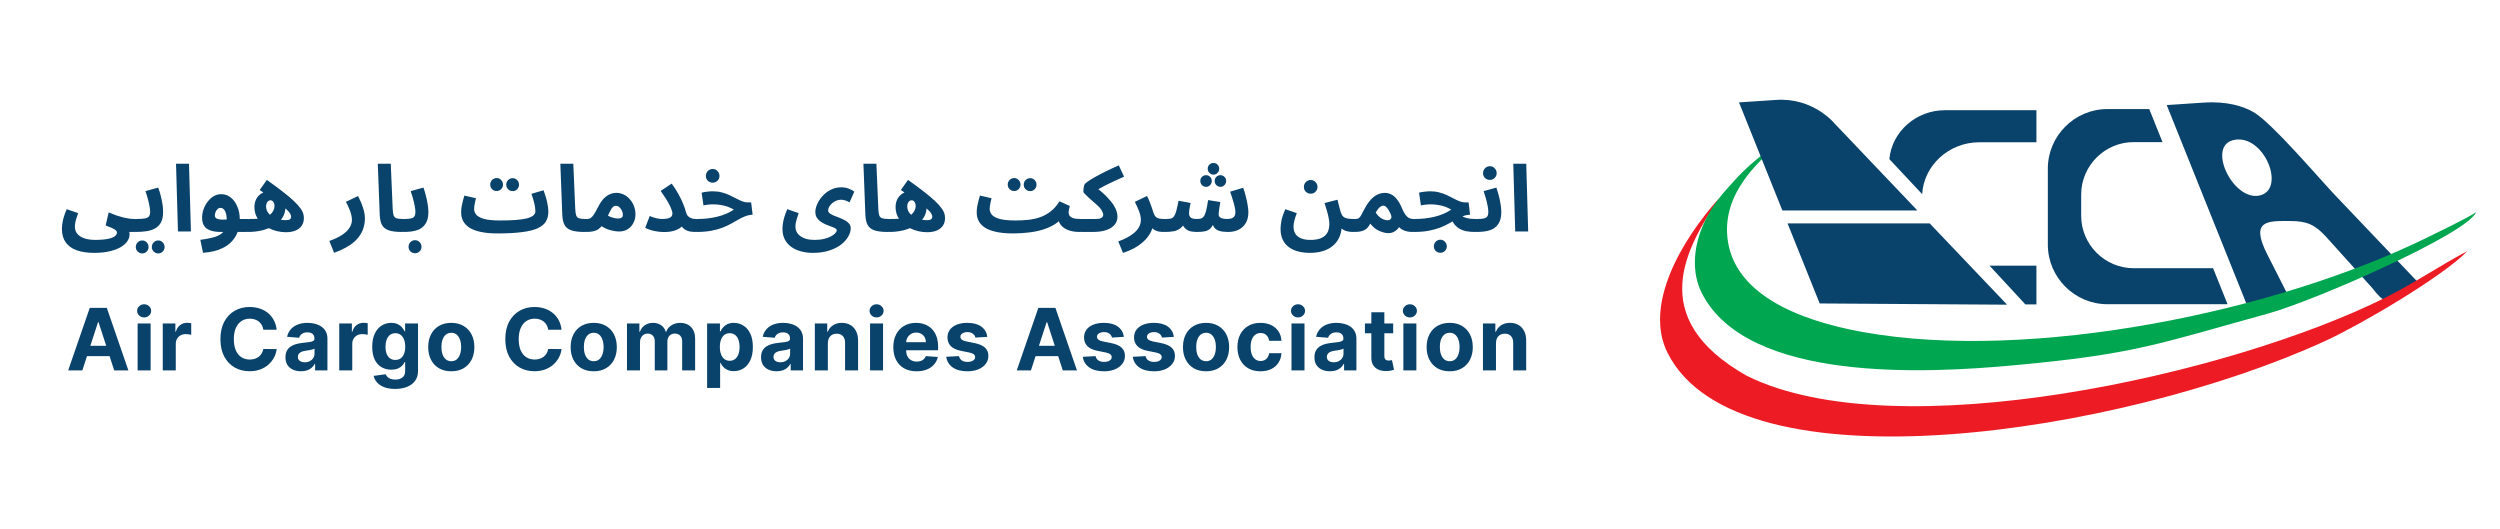
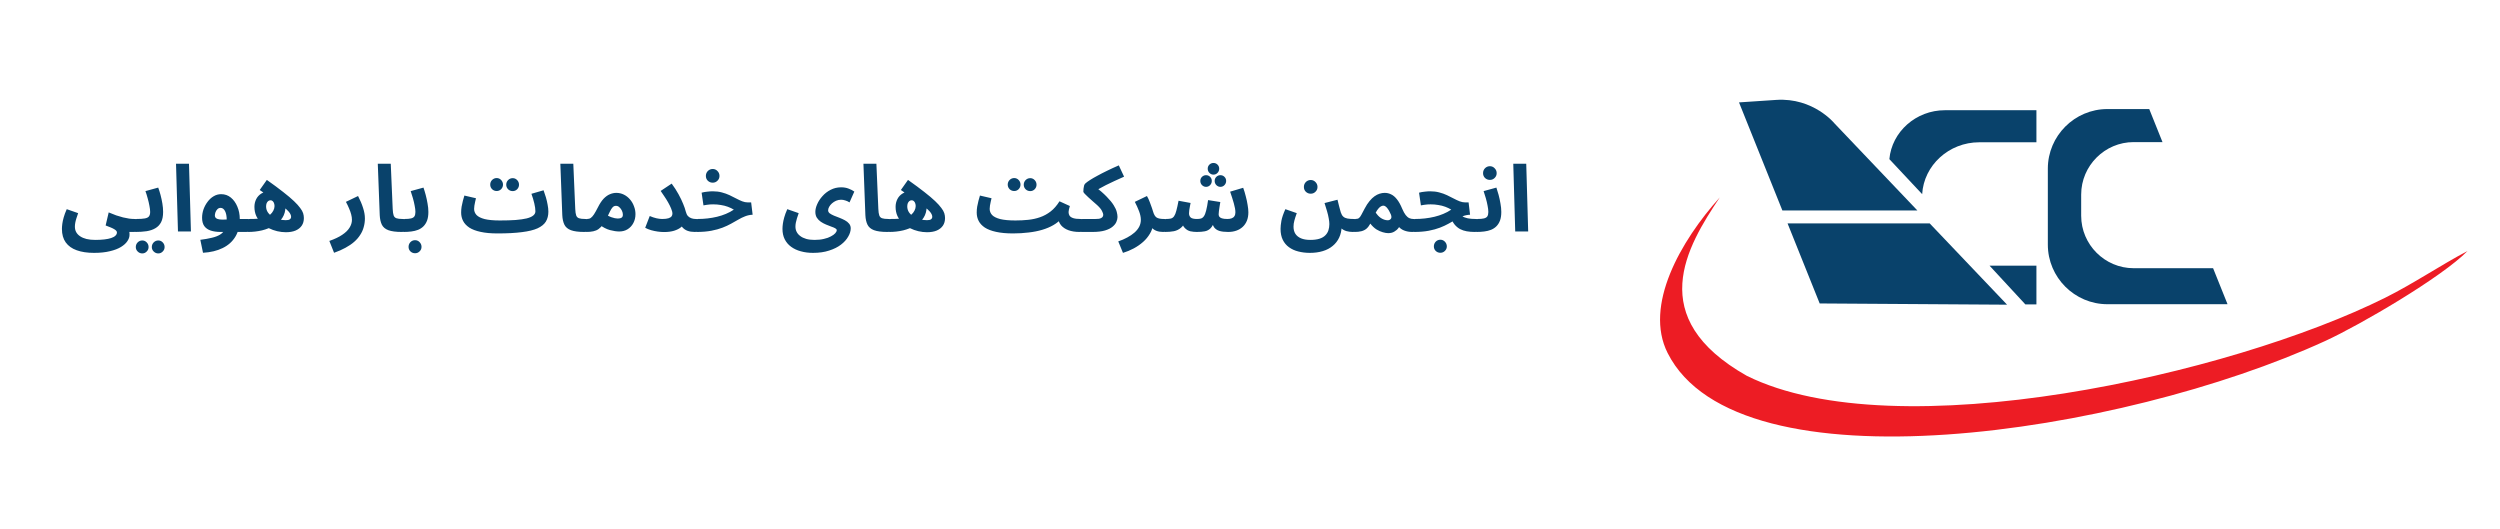
<svg xmlns="http://www.w3.org/2000/svg" width="378" height="80" viewBox="0 0 378 80" fill="none">
  <path d="M9.364 34.608C9.364 34.393 9.383 34.141 9.42 33.852C9.457 33.563 9.527 33.236 9.63 32.872C9.733 32.499 9.887 32.083 10.092 31.626L11.814 32.228C11.711 32.517 11.623 32.783 11.548 33.026C11.473 33.259 11.417 33.479 11.38 33.684C11.343 33.88 11.324 34.076 11.324 34.272C11.324 34.58 11.389 34.855 11.52 35.098C11.66 35.35 11.861 35.56 12.122 35.728C12.383 35.905 12.701 36.041 13.074 36.134C13.457 36.227 13.895 36.274 14.39 36.274C14.903 36.274 15.361 36.251 15.762 36.204C16.173 36.157 16.518 36.087 16.798 35.994C17.087 35.901 17.307 35.779 17.456 35.63C17.605 35.49 17.68 35.327 17.68 35.14C17.68 35.056 17.647 34.977 17.582 34.902C17.526 34.827 17.428 34.748 17.288 34.664C17.157 34.58 16.98 34.491 16.756 34.398C16.541 34.305 16.28 34.202 15.972 34.09L16.434 32.116C16.835 32.284 17.213 32.433 17.568 32.564C17.932 32.685 18.277 32.788 18.604 32.872C18.931 32.947 19.239 33.007 19.528 33.054C19.817 33.091 20.088 33.11 20.34 33.11C20.695 33.11 20.947 33.203 21.096 33.39C21.245 33.567 21.32 33.791 21.32 34.062C21.32 34.351 21.222 34.594 21.026 34.79C20.83 34.977 20.555 35.07 20.2 35.07C20.125 35.07 20.051 35.07 19.976 35.07C19.911 35.07 19.841 35.07 19.766 35.07C19.701 35.07 19.631 35.07 19.556 35.07C19.575 35.163 19.584 35.243 19.584 35.308C19.584 35.383 19.584 35.453 19.584 35.518C19.584 35.826 19.477 36.139 19.262 36.456C19.057 36.773 18.735 37.067 18.296 37.338C17.857 37.609 17.297 37.823 16.616 37.982C15.944 38.15 15.141 38.234 14.208 38.234C13.2 38.234 12.332 38.103 11.604 37.842C10.885 37.59 10.33 37.193 9.938 36.652C9.555 36.12 9.364 35.439 9.364 34.608ZM20.477 35.07L20.617 33.11C21.177 33.11 21.607 33.082 21.905 33.026C22.204 32.97 22.409 32.867 22.521 32.718C22.643 32.559 22.703 32.335 22.703 32.046C22.703 31.785 22.666 31.472 22.591 31.108C22.526 30.744 22.437 30.366 22.325 29.974C22.223 29.582 22.111 29.223 21.989 28.896L23.921 28.364C24.043 28.681 24.159 29.05 24.271 29.47C24.383 29.89 24.477 30.324 24.551 30.772C24.626 31.211 24.663 31.635 24.663 32.046C24.663 32.681 24.561 33.199 24.355 33.6C24.15 33.992 23.861 34.295 23.487 34.51C23.123 34.725 22.685 34.874 22.171 34.958C21.658 35.033 21.093 35.07 20.477 35.07ZM23.935 38.318C23.665 38.318 23.431 38.22 23.235 38.024C23.049 37.837 22.955 37.613 22.955 37.352C22.955 37.081 23.049 36.848 23.235 36.652C23.431 36.456 23.665 36.358 23.935 36.358C24.197 36.358 24.421 36.456 24.607 36.652C24.794 36.848 24.887 37.081 24.887 37.352C24.887 37.613 24.794 37.837 24.607 38.024C24.421 38.22 24.197 38.318 23.935 38.318ZM21.513 38.318C21.243 38.318 21.009 38.22 20.813 38.024C20.627 37.837 20.533 37.613 20.533 37.352C20.533 37.081 20.627 36.848 20.813 36.652C21.009 36.456 21.243 36.358 21.513 36.358C21.775 36.358 21.999 36.456 22.185 36.652C22.372 36.848 22.465 37.081 22.465 37.352C22.465 37.613 22.372 37.837 22.185 38.024C21.999 38.22 21.775 38.318 21.513 38.318ZM26.909 35L26.614 24.752H28.575L28.869 35H26.909ZM30.695 38.22L30.289 36.26C30.951 36.176 31.53 36.073 32.025 35.952C32.519 35.84 32.935 35.681 33.271 35.476C33.607 35.271 33.859 34.991 34.027 34.636C34.195 34.272 34.279 33.805 34.279 33.236C34.279 32.685 34.195 32.247 34.027 31.92C33.859 31.593 33.635 31.43 33.355 31.43C33.159 31.43 32.995 31.5 32.865 31.64C32.734 31.771 32.636 31.929 32.571 32.116C32.515 32.293 32.487 32.452 32.487 32.592C32.487 32.676 32.51 32.765 32.557 32.858C32.603 32.951 32.706 33.031 32.865 33.096C33.023 33.161 33.271 33.199 33.607 33.208C33.952 33.217 34.419 33.185 35.007 33.11H37.359C37.713 33.11 37.965 33.203 38.115 33.39C38.273 33.567 38.353 33.791 38.353 34.062C38.353 34.351 38.255 34.594 38.059 34.79C37.863 34.977 37.583 35.07 37.219 35.07H33.369C32.781 35.07 32.277 35 31.857 34.86C31.437 34.72 31.115 34.496 30.891 34.188C30.667 33.871 30.555 33.451 30.555 32.928C30.555 32.508 30.625 32.088 30.765 31.668C30.914 31.248 31.119 30.865 31.381 30.52C31.642 30.165 31.945 29.885 32.291 29.68C32.645 29.465 33.028 29.358 33.439 29.358C33.999 29.358 34.489 29.531 34.909 29.876C35.329 30.221 35.655 30.679 35.889 31.248C36.131 31.817 36.253 32.438 36.253 33.11C36.253 34.165 36.029 35.061 35.581 35.798C35.133 36.535 34.493 37.105 33.663 37.506C32.832 37.917 31.843 38.155 30.695 38.22ZM43.216 35.112C42.796 35.112 42.362 35.061 41.914 34.958C41.476 34.855 41.051 34.701 40.64 34.496C40.23 34.291 39.861 34.034 39.534 33.726C39.208 33.418 38.946 33.063 38.75 32.662C38.564 32.251 38.47 31.789 38.47 31.276C38.47 30.856 38.559 30.469 38.736 30.114C38.914 29.759 39.175 29.475 39.52 29.26C39.875 29.036 40.304 28.924 40.808 28.924C41.284 28.924 41.695 29.041 42.04 29.274C42.395 29.498 42.67 29.792 42.866 30.156C43.062 30.511 43.16 30.884 43.16 31.276C43.16 31.901 43.006 32.452 42.698 32.928C42.39 33.395 41.966 33.787 41.424 34.104C40.892 34.421 40.29 34.664 39.618 34.832C38.946 34.991 38.246 35.07 37.518 35.07L37.658 33.11C38.19 33.11 38.652 33.096 39.044 33.068C39.446 33.04 39.791 32.979 40.08 32.886C40.37 32.793 40.622 32.653 40.836 32.466C41.051 32.279 41.214 32.074 41.326 31.85C41.448 31.617 41.508 31.388 41.508 31.164C41.508 31.015 41.485 30.875 41.438 30.744C41.401 30.613 41.336 30.506 41.242 30.422C41.158 30.329 41.046 30.282 40.906 30.282C40.757 30.282 40.631 30.329 40.528 30.422C40.435 30.506 40.36 30.618 40.304 30.758C40.258 30.898 40.234 31.047 40.234 31.206C40.234 31.533 40.318 31.827 40.486 32.088C40.664 32.349 40.897 32.569 41.186 32.746C41.476 32.923 41.793 33.059 42.138 33.152C42.493 33.245 42.852 33.292 43.216 33.292C43.506 33.292 43.711 33.245 43.832 33.152C43.954 33.059 44.014 32.933 44.014 32.774C44.014 32.662 43.986 32.545 43.93 32.424C43.884 32.293 43.776 32.135 43.608 31.948C43.44 31.761 43.184 31.533 42.838 31.262C42.493 30.982 42.031 30.637 41.452 30.226C40.874 29.815 40.146 29.316 39.268 28.728L40.346 27.202C41.336 27.902 42.162 28.513 42.824 29.036C43.496 29.559 44.038 30.016 44.448 30.408C44.859 30.8 45.172 31.145 45.386 31.444C45.61 31.733 45.76 31.999 45.834 32.242C45.909 32.485 45.946 32.727 45.946 32.97C45.946 33.418 45.839 33.801 45.624 34.118C45.41 34.435 45.097 34.683 44.686 34.86C44.285 35.028 43.795 35.112 43.216 35.112ZM50.511 38.22L49.797 36.428C50.6 36.148 51.249 35.84 51.743 35.504C52.247 35.168 52.616 34.809 52.849 34.426C53.092 34.043 53.213 33.647 53.213 33.236C53.213 32.975 53.176 32.704 53.101 32.424C53.027 32.135 52.919 31.831 52.779 31.514C52.649 31.197 52.49 30.865 52.303 30.52L54.137 29.638C54.464 30.263 54.716 30.861 54.893 31.43C55.08 31.999 55.173 32.531 55.173 33.026C55.173 33.483 55.113 33.922 54.991 34.342C54.879 34.762 54.702 35.154 54.459 35.518C54.226 35.891 53.923 36.241 53.549 36.568C53.176 36.895 52.737 37.193 52.233 37.464C51.729 37.744 51.155 37.996 50.511 38.22ZM60.734 35.07C59.866 35.07 59.194 34.981 58.718 34.804C58.251 34.627 57.925 34.351 57.738 33.978C57.551 33.595 57.444 33.115 57.416 32.536L57.122 24.752H59.082L59.376 31.598C59.395 32.027 59.441 32.349 59.516 32.564C59.591 32.779 59.731 32.923 59.936 32.998C60.151 33.073 60.463 33.11 60.874 33.11C61.229 33.11 61.481 33.203 61.63 33.39C61.789 33.567 61.868 33.791 61.868 34.062C61.868 34.351 61.77 34.594 61.574 34.79C61.378 34.977 61.098 35.07 60.734 35.07ZM61.033 35.07L61.173 33.11C61.584 33.11 61.906 33.082 62.139 33.026C62.382 32.97 62.554 32.867 62.657 32.718C62.76 32.559 62.811 32.335 62.811 32.046C62.811 31.785 62.774 31.472 62.699 31.108C62.634 30.744 62.545 30.366 62.433 29.974C62.321 29.582 62.209 29.223 62.097 28.896L64.029 28.364C64.141 28.681 64.253 29.05 64.365 29.47C64.477 29.89 64.57 30.324 64.645 30.772C64.729 31.211 64.771 31.635 64.771 32.046C64.771 32.559 64.706 32.993 64.575 33.348C64.444 33.693 64.262 33.983 64.029 34.216C63.805 34.44 63.534 34.617 63.217 34.748C62.909 34.869 62.568 34.953 62.195 35C61.822 35.047 61.434 35.07 61.033 35.07ZM62.755 38.29C62.484 38.29 62.251 38.197 62.055 38.01C61.868 37.823 61.775 37.595 61.775 37.324C61.775 37.053 61.868 36.815 62.055 36.61C62.251 36.414 62.484 36.316 62.755 36.316C63.026 36.316 63.254 36.414 63.441 36.61C63.637 36.815 63.735 37.053 63.735 37.324C63.735 37.595 63.637 37.823 63.441 38.01C63.254 38.197 63.026 38.29 62.755 38.29ZM75.227 35.294L75.591 33.334C76.496 33.334 77.285 33.311 77.957 33.264C78.629 33.208 79.184 33.129 79.623 33.026C80.071 32.914 80.402 32.769 80.617 32.592C80.841 32.415 80.953 32.2 80.953 31.948C80.953 31.612 80.897 31.211 80.785 30.744C80.673 30.268 80.528 29.787 80.351 29.302L82.185 28.77C82.306 29.087 82.423 29.437 82.535 29.82C82.647 30.193 82.735 30.571 82.801 30.954C82.875 31.327 82.913 31.677 82.913 32.004C82.913 32.583 82.787 33.082 82.535 33.502C82.283 33.913 81.863 34.253 81.275 34.524C80.696 34.785 79.912 34.977 78.923 35.098C77.933 35.229 76.701 35.294 75.227 35.294ZM75.213 35.294C74.205 35.294 73.351 35.215 72.651 35.056C71.96 34.907 71.395 34.692 70.957 34.412C70.527 34.123 70.215 33.787 70.019 33.404C69.823 33.021 69.725 32.601 69.725 32.144C69.725 31.845 69.748 31.547 69.795 31.248C69.851 30.94 69.916 30.641 69.991 30.352C70.075 30.063 70.149 29.801 70.215 29.568L71.965 29.974C71.927 30.142 71.885 30.324 71.839 30.52C71.792 30.716 71.755 30.907 71.727 31.094C71.699 31.271 71.685 31.435 71.685 31.584C71.685 31.929 71.806 32.237 72.049 32.508C72.301 32.769 72.711 32.975 73.281 33.124C73.85 33.264 74.615 33.334 75.577 33.334L75.857 34.846L75.213 35.294ZM77.523 28.896C77.252 28.896 77.019 28.803 76.823 28.616C76.636 28.42 76.543 28.191 76.543 27.93C76.543 27.659 76.636 27.426 76.823 27.23C77.019 27.034 77.252 26.936 77.523 26.936C77.784 26.936 78.008 27.034 78.195 27.23C78.381 27.426 78.475 27.659 78.475 27.93C78.475 28.191 78.381 28.42 78.195 28.616C78.008 28.803 77.784 28.896 77.523 28.896ZM75.101 28.882C74.83 28.882 74.597 28.789 74.401 28.602C74.214 28.406 74.121 28.177 74.121 27.916C74.121 27.645 74.214 27.412 74.401 27.216C74.597 27.02 74.83 26.922 75.101 26.922C75.362 26.922 75.586 27.02 75.773 27.216C75.959 27.412 76.053 27.645 76.053 27.916C76.053 28.177 75.959 28.406 75.773 28.602C75.586 28.789 75.362 28.882 75.101 28.882ZM88.336 35.07C87.468 35.07 86.796 34.981 86.32 34.804C85.854 34.627 85.527 34.351 85.34 33.978C85.154 33.595 85.046 33.115 85.018 32.536L84.724 24.752H86.684L86.978 31.598C86.997 32.027 87.044 32.349 87.118 32.564C87.193 32.779 87.333 32.923 87.538 32.998C87.753 33.073 88.066 33.11 88.476 33.11C88.831 33.11 89.083 33.203 89.232 33.39C89.391 33.567 89.47 33.791 89.47 34.062C89.47 34.351 89.372 34.594 89.176 34.79C88.98 34.977 88.7 35.07 88.336 35.07ZM88.635 35.07L88.775 33.11C88.99 33.11 89.172 33.059 89.321 32.956C89.48 32.844 89.643 32.662 89.811 32.41C89.979 32.149 90.175 31.799 90.399 31.36C90.679 30.8 90.969 30.361 91.267 30.044C91.575 29.727 91.888 29.503 92.205 29.372C92.532 29.232 92.859 29.162 93.185 29.162C93.596 29.162 93.979 29.251 94.333 29.428C94.688 29.605 94.996 29.848 95.257 30.156C95.519 30.455 95.719 30.8 95.859 31.192C96.009 31.575 96.083 31.971 96.083 32.382C96.083 32.877 95.976 33.325 95.761 33.726C95.556 34.118 95.267 34.431 94.893 34.664C94.529 34.888 94.109 35 93.633 35C93.232 35 92.765 34.93 92.233 34.79C91.701 34.65 91.141 34.356 90.553 33.908L91.267 32.214C91.687 32.503 92.079 32.713 92.443 32.844C92.817 32.975 93.125 33.04 93.367 33.04C93.554 33.04 93.708 33.021 93.829 32.984C93.951 32.947 94.039 32.886 94.095 32.802C94.151 32.718 94.179 32.606 94.179 32.466C94.179 32.27 94.133 32.069 94.039 31.864C93.946 31.659 93.82 31.486 93.661 31.346C93.512 31.197 93.335 31.122 93.129 31.122C92.933 31.122 92.765 31.197 92.625 31.346C92.495 31.486 92.364 31.691 92.233 31.962C92.112 32.223 91.963 32.531 91.785 32.886C91.571 33.315 91.361 33.675 91.155 33.964C90.95 34.244 90.731 34.468 90.497 34.636C90.273 34.795 90.007 34.907 89.699 34.972C89.401 35.037 89.046 35.07 88.635 35.07ZM100.116 33.11C100.536 33.11 100.858 33.073 101.082 32.998C101.306 32.923 101.46 32.825 101.544 32.704C101.628 32.583 101.67 32.452 101.67 32.312C101.67 32.088 101.604 31.827 101.474 31.528C101.352 31.229 101.198 30.917 101.012 30.59C100.825 30.263 100.629 29.951 100.424 29.652C100.228 29.353 100.05 29.092 99.892 28.868L101.558 27.762C101.959 28.303 102.304 28.84 102.594 29.372C102.883 29.895 103.116 30.38 103.294 30.828C103.48 31.276 103.611 31.659 103.686 31.976C103.76 32.275 103.872 32.508 104.022 32.676C104.18 32.835 104.362 32.947 104.568 33.012C104.773 33.077 104.978 33.11 105.184 33.11C105.538 33.11 105.79 33.203 105.94 33.39C106.098 33.567 106.178 33.791 106.178 34.062C106.178 34.351 106.08 34.594 105.884 34.79C105.697 34.977 105.417 35.07 105.044 35.07C104.633 35.07 104.274 35.014 103.966 34.902C103.658 34.79 103.396 34.613 103.182 34.37C102.967 34.127 102.785 33.819 102.636 33.446L103.49 33.628C103.415 33.889 103.242 34.132 102.972 34.356C102.71 34.571 102.36 34.748 101.922 34.888C101.492 35.019 100.984 35.084 100.396 35.084C100.116 35.084 99.803 35.061 99.458 35.014C99.122 34.967 98.786 34.897 98.45 34.804C98.123 34.711 97.825 34.589 97.554 34.44L98.24 32.662C98.585 32.811 98.916 32.923 99.234 32.998C99.561 33.073 99.855 33.11 100.116 33.11ZM105.342 35.07L105.482 33.11C105.986 33.11 106.485 33.082 106.98 33.026C107.475 32.97 107.955 32.886 108.422 32.774C108.889 32.662 109.332 32.517 109.752 32.34C110.181 32.163 110.583 31.948 110.956 31.696C110.676 31.528 110.373 31.383 110.046 31.262C109.719 31.141 109.369 31.052 108.996 30.996C108.632 30.931 108.245 30.898 107.834 30.898C107.685 30.898 107.526 30.903 107.358 30.912C107.199 30.921 107.036 30.94 106.868 30.968C106.7 30.987 106.532 31.015 106.364 31.052L106.084 29.134C106.355 29.059 106.639 29.008 106.938 28.98C107.246 28.943 107.517 28.924 107.75 28.924C108.254 28.924 108.716 28.98 109.136 29.092C109.565 29.204 109.957 29.344 110.312 29.512C110.676 29.68 111.012 29.848 111.32 30.016C111.637 30.184 111.936 30.324 112.216 30.436C112.505 30.548 112.785 30.604 113.056 30.604H113.574L113.798 32.466C113.397 32.485 113.019 32.564 112.664 32.704C112.319 32.835 111.973 33.003 111.628 33.208C111.292 33.404 110.928 33.609 110.536 33.824C110.153 34.039 109.719 34.239 109.234 34.426C108.749 34.613 108.189 34.767 107.554 34.888C106.919 35.009 106.182 35.07 105.342 35.07ZM107.764 27.622C107.475 27.622 107.227 27.524 107.022 27.328C106.826 27.132 106.728 26.889 106.728 26.6C106.728 26.311 106.826 26.063 107.022 25.858C107.227 25.653 107.475 25.55 107.764 25.55C108.044 25.55 108.282 25.653 108.478 25.858C108.683 26.063 108.786 26.311 108.786 26.6C108.786 26.889 108.683 27.132 108.478 27.328C108.282 27.524 108.044 27.622 107.764 27.622ZM118.311 34.608C118.311 34.393 118.329 34.141 118.367 33.852C118.404 33.563 118.474 33.236 118.577 32.872C118.679 32.499 118.833 32.083 119.039 31.626L120.761 32.228C120.658 32.517 120.569 32.783 120.495 33.026C120.42 33.259 120.364 33.479 120.327 33.684C120.289 33.88 120.271 34.076 120.271 34.272C120.271 34.552 120.331 34.813 120.453 35.056C120.574 35.299 120.756 35.509 120.999 35.686C121.241 35.873 121.54 36.017 121.895 36.12C122.259 36.223 122.679 36.274 123.155 36.274C123.696 36.274 124.172 36.223 124.583 36.12C125.003 36.027 125.353 35.901 125.633 35.742C125.922 35.593 126.141 35.434 126.291 35.266C126.44 35.098 126.515 34.944 126.515 34.804C126.515 34.692 126.435 34.594 126.277 34.51C126.127 34.426 125.927 34.342 125.675 34.258C125.432 34.165 125.171 34.062 124.891 33.95C124.62 33.838 124.359 33.698 124.107 33.53C123.864 33.362 123.663 33.157 123.505 32.914C123.355 32.671 123.281 32.377 123.281 32.032C123.281 31.677 123.374 31.29 123.561 30.87C123.747 30.441 124.013 30.035 124.359 29.652C124.704 29.26 125.115 28.943 125.591 28.7C126.076 28.448 126.608 28.322 127.187 28.322C127.597 28.322 127.971 28.387 128.307 28.518C128.652 28.649 128.941 28.798 129.175 28.966L128.447 30.604C128.251 30.473 128.041 30.375 127.817 30.31C127.593 30.235 127.378 30.198 127.173 30.198C126.911 30.198 126.659 30.249 126.417 30.352C126.183 30.455 125.973 30.59 125.787 30.758C125.609 30.917 125.469 31.089 125.367 31.276C125.264 31.463 125.213 31.64 125.213 31.808C125.213 31.976 125.292 32.125 125.451 32.256C125.619 32.377 125.833 32.494 126.095 32.606C126.356 32.709 126.631 32.816 126.921 32.928C127.21 33.04 127.485 33.166 127.747 33.306C128.008 33.446 128.218 33.614 128.377 33.81C128.545 34.006 128.629 34.244 128.629 34.524C128.629 34.925 128.503 35.341 128.251 35.77C128.008 36.209 127.644 36.615 127.159 36.988C126.673 37.361 126.076 37.66 125.367 37.884C124.667 38.117 123.855 38.234 122.931 38.234C122.259 38.234 121.643 38.155 121.083 37.996C120.523 37.847 120.033 37.618 119.613 37.31C119.202 37.011 118.88 36.633 118.647 36.176C118.423 35.728 118.311 35.205 118.311 34.608ZM134.163 35.07C133.295 35.07 132.623 34.981 132.147 34.804C131.68 34.627 131.354 34.351 131.167 33.978C130.98 33.595 130.873 33.115 130.845 32.536L130.551 24.752H132.511L132.805 31.598C132.824 32.027 132.87 32.349 132.945 32.564C133.02 32.779 133.16 32.923 133.365 32.998C133.58 33.073 133.892 33.11 134.303 33.11C134.658 33.11 134.91 33.203 135.059 33.39C135.218 33.567 135.297 33.791 135.297 34.062C135.297 34.351 135.199 34.594 135.003 34.79C134.807 34.977 134.527 35.07 134.163 35.07ZM140.16 35.112C139.74 35.112 139.306 35.061 138.858 34.958C138.419 34.855 137.995 34.701 137.584 34.496C137.173 34.291 136.805 34.034 136.478 33.726C136.151 33.418 135.89 33.063 135.694 32.662C135.507 32.251 135.414 31.789 135.414 31.276C135.414 30.856 135.503 30.469 135.68 30.114C135.857 29.759 136.119 29.475 136.464 29.26C136.819 29.036 137.248 28.924 137.752 28.924C138.228 28.924 138.639 29.041 138.984 29.274C139.339 29.498 139.614 29.792 139.81 30.156C140.006 30.511 140.104 30.884 140.104 31.276C140.104 31.901 139.95 32.452 139.642 32.928C139.334 33.395 138.909 33.787 138.368 34.104C137.836 34.421 137.234 34.664 136.562 34.832C135.89 34.991 135.19 35.07 134.462 35.07L134.602 33.11C135.134 33.11 135.596 33.096 135.988 33.068C136.389 33.04 136.735 32.979 137.024 32.886C137.313 32.793 137.565 32.653 137.78 32.466C137.995 32.279 138.158 32.074 138.27 31.85C138.391 31.617 138.452 31.388 138.452 31.164C138.452 31.015 138.429 30.875 138.382 30.744C138.345 30.613 138.279 30.506 138.186 30.422C138.102 30.329 137.99 30.282 137.85 30.282C137.701 30.282 137.575 30.329 137.472 30.422C137.379 30.506 137.304 30.618 137.248 30.758C137.201 30.898 137.178 31.047 137.178 31.206C137.178 31.533 137.262 31.827 137.43 32.088C137.607 32.349 137.841 32.569 138.13 32.746C138.419 32.923 138.737 33.059 139.082 33.152C139.437 33.245 139.796 33.292 140.16 33.292C140.449 33.292 140.655 33.245 140.776 33.152C140.897 33.059 140.958 32.933 140.958 32.774C140.958 32.662 140.93 32.545 140.874 32.424C140.827 32.293 140.72 32.135 140.552 31.948C140.384 31.761 140.127 31.533 139.782 31.262C139.437 30.982 138.975 30.637 138.396 30.226C137.817 29.815 137.089 29.316 136.212 28.728L137.29 27.202C138.279 27.902 139.105 28.513 139.768 29.036C140.44 29.559 140.981 30.016 141.392 30.408C141.803 30.8 142.115 31.145 142.33 31.444C142.554 31.733 142.703 31.999 142.778 32.242C142.853 32.485 142.89 32.727 142.89 32.97C142.89 33.418 142.783 33.801 142.568 34.118C142.353 34.435 142.041 34.683 141.63 34.86C141.229 35.028 140.739 35.112 140.16 35.112ZM153.181 35.294L153.545 33.334C154.217 33.334 154.861 33.301 155.477 33.236C156.102 33.171 156.695 33.04 157.255 32.844C157.824 32.648 158.356 32.359 158.851 31.976C159.346 31.593 159.794 31.08 160.195 30.436L161.763 31.15C161.707 31.327 161.66 31.5 161.623 31.668C161.586 31.827 161.567 31.957 161.567 32.06C161.567 32.275 161.618 32.461 161.721 32.62C161.833 32.779 162.02 32.9 162.281 32.984C162.542 33.068 162.902 33.11 163.359 33.11C163.714 33.11 163.966 33.203 164.115 33.39C164.264 33.567 164.339 33.791 164.339 34.062C164.339 34.351 164.241 34.594 164.045 34.79C163.858 34.977 163.583 35.07 163.219 35.07C162.575 35.07 162.015 34.981 161.539 34.804C161.072 34.627 160.704 34.379 160.433 34.062C160.172 33.735 160.018 33.362 159.971 32.942L160.531 32.998C160.195 33.399 159.775 33.745 159.271 34.034C158.776 34.323 158.212 34.561 157.577 34.748C156.952 34.935 156.266 35.07 155.519 35.154C154.782 35.247 154.002 35.294 153.181 35.294ZM153.167 35.294C152.159 35.294 151.305 35.215 150.605 35.056C149.914 34.907 149.35 34.692 148.911 34.412C148.482 34.123 148.169 33.787 147.973 33.404C147.777 33.021 147.679 32.601 147.679 32.144C147.679 31.845 147.702 31.547 147.749 31.248C147.805 30.94 147.87 30.641 147.945 30.352C148.029 30.063 148.104 29.801 148.169 29.568L149.919 29.974C149.882 30.142 149.84 30.324 149.793 30.52C149.746 30.716 149.709 30.907 149.681 31.094C149.653 31.271 149.639 31.435 149.639 31.584C149.639 31.929 149.76 32.237 150.003 32.508C150.255 32.769 150.666 32.975 151.235 33.124C151.804 33.264 152.57 33.334 153.531 33.334L153.811 34.846L153.167 35.294ZM155.771 28.896C155.5 28.896 155.267 28.803 155.071 28.616C154.884 28.42 154.791 28.191 154.791 27.93C154.791 27.659 154.884 27.426 155.071 27.23C155.267 27.034 155.5 26.936 155.771 26.936C156.032 26.936 156.256 27.034 156.443 27.23C156.63 27.426 156.723 27.659 156.723 27.93C156.723 28.191 156.63 28.42 156.443 28.616C156.256 28.803 156.032 28.896 155.771 28.896ZM153.349 28.882C153.078 28.882 152.845 28.789 152.649 28.602C152.462 28.406 152.369 28.177 152.369 27.916C152.369 27.645 152.462 27.412 152.649 27.216C152.845 27.02 153.078 26.922 153.349 26.922C153.61 26.922 153.834 27.02 154.021 27.216C154.208 27.412 154.301 27.645 154.301 27.916C154.301 28.177 154.208 28.406 154.021 28.602C153.834 28.789 153.61 28.882 153.349 28.882ZM163.493 35.07L163.633 33.11H165.635C165.831 33.11 166.004 33.101 166.153 33.082C166.303 33.054 166.424 33.012 166.517 32.956C166.62 32.9 166.695 32.83 166.741 32.746C166.788 32.662 166.811 32.564 166.811 32.452C166.811 32.34 166.751 32.163 166.629 31.92C166.517 31.668 166.27 31.365 165.887 31.01C165.682 30.823 165.458 30.627 165.215 30.422C164.982 30.207 164.758 30.007 164.543 29.82C164.329 29.624 164.151 29.451 164.011 29.302C163.871 29.153 163.801 29.045 163.801 28.98C163.801 28.84 163.811 28.686 163.829 28.518C163.848 28.35 163.876 28.196 163.913 28.056C163.96 27.916 164.021 27.813 164.095 27.748C164.254 27.599 164.487 27.426 164.795 27.23C165.113 27.025 165.491 26.805 165.929 26.572C166.368 26.329 166.858 26.077 167.399 25.816C167.95 25.545 168.538 25.275 169.163 25.004L169.961 26.712C169.448 26.936 168.963 27.155 168.505 27.37C168.048 27.575 167.619 27.781 167.217 27.986C166.825 28.182 166.461 28.378 166.125 28.574C165.799 28.761 165.509 28.947 165.257 29.134L165.439 28.098C166.233 28.705 166.863 29.251 167.329 29.736C167.805 30.221 168.16 30.655 168.393 31.038C168.627 31.411 168.781 31.747 168.855 32.046C168.93 32.335 168.967 32.592 168.967 32.816C168.967 33.04 168.911 33.283 168.799 33.544C168.697 33.796 168.505 34.039 168.225 34.272C167.955 34.505 167.572 34.697 167.077 34.846C166.583 34.995 165.948 35.07 165.173 35.07H163.493ZM169.794 38.234L169.08 36.498C169.575 36.33 170.027 36.134 170.438 35.91C170.858 35.686 171.222 35.439 171.53 35.168C171.838 34.897 172.076 34.603 172.244 34.286C172.412 33.959 172.496 33.609 172.496 33.236C172.496 32.844 172.407 32.415 172.23 31.948C172.053 31.481 171.838 31.005 171.586 30.52L173.42 29.638C173.588 29.927 173.733 30.24 173.854 30.576C173.985 30.903 174.092 31.197 174.176 31.458C174.26 31.719 174.316 31.897 174.344 31.99C174.475 32.438 174.652 32.737 174.876 32.886C175.109 33.035 175.483 33.11 175.996 33.11C176.351 33.11 176.603 33.203 176.752 33.39C176.911 33.567 176.99 33.791 176.99 34.062C176.99 34.351 176.892 34.594 176.696 34.79C176.5 34.977 176.22 35.07 175.856 35.07C175.473 35.07 175.137 35.014 174.848 34.902C174.559 34.79 174.325 34.627 174.148 34.412C173.98 34.197 173.873 33.945 173.826 33.656L174.344 33.95C174.288 34.445 174.125 34.911 173.854 35.35C173.593 35.798 173.252 36.209 172.832 36.582C172.412 36.955 171.941 37.282 171.418 37.562C170.895 37.842 170.354 38.066 169.794 38.234ZM176.153 35.07L176.293 33.11C176.601 33.11 176.853 33.087 177.049 33.04C177.245 32.984 177.404 32.867 177.525 32.69C177.656 32.503 177.768 32.228 177.861 31.864C177.964 31.491 178.076 30.987 178.197 30.352L180.017 30.688C179.989 30.828 179.956 30.991 179.919 31.178C179.882 31.365 179.849 31.556 179.821 31.752C179.793 31.939 179.779 32.107 179.779 32.256C179.779 32.517 179.863 32.727 180.031 32.886C180.199 33.035 180.516 33.11 180.983 33.11C181.216 33.11 181.417 33.087 181.585 33.04C181.762 32.984 181.912 32.867 182.033 32.69C182.164 32.503 182.276 32.219 182.369 31.836C182.472 31.444 182.57 30.917 182.663 30.254L184.511 30.548C184.474 30.763 184.436 30.991 184.399 31.234C184.362 31.477 184.329 31.701 184.301 31.906C184.273 32.111 184.259 32.279 184.259 32.41C184.259 32.531 184.292 32.648 184.357 32.76C184.432 32.863 184.562 32.947 184.749 33.012C184.945 33.077 185.22 33.11 185.575 33.11C185.827 33.11 186.042 33.077 186.219 33.012C186.406 32.947 186.546 32.839 186.639 32.69C186.742 32.541 186.793 32.345 186.793 32.102C186.793 31.757 186.714 31.304 186.555 30.744C186.396 30.184 186.21 29.596 185.995 28.98L187.969 28.392C188.118 28.793 188.249 29.223 188.361 29.68C188.482 30.128 188.576 30.567 188.641 30.996C188.716 31.416 188.753 31.785 188.753 32.102C188.753 32.578 188.678 33.003 188.529 33.376C188.38 33.74 188.17 34.048 187.899 34.3C187.628 34.552 187.306 34.743 186.933 34.874C186.56 35.005 186.149 35.07 185.701 35.07C185.16 35.07 184.716 35.019 184.371 34.916C184.026 34.804 183.76 34.622 183.573 34.37C183.396 34.109 183.279 33.754 183.223 33.306H183.699C183.503 33.857 183.284 34.258 183.041 34.51C182.798 34.753 182.509 34.907 182.173 34.972C181.846 35.037 181.436 35.07 180.941 35.07C180.633 35.07 180.316 35.037 179.989 34.972C179.672 34.897 179.387 34.729 179.135 34.468C178.883 34.207 178.696 33.801 178.575 33.25L179.331 33.222C179.135 33.773 178.878 34.179 178.561 34.44C178.253 34.701 177.898 34.874 177.497 34.958C177.096 35.033 176.648 35.07 176.153 35.07ZM183.475 26.404C183.242 26.404 183.036 26.315 182.859 26.138C182.691 25.961 182.607 25.751 182.607 25.508C182.607 25.265 182.691 25.06 182.859 24.892C183.036 24.724 183.242 24.64 183.475 24.64C183.718 24.64 183.923 24.724 184.091 24.892C184.259 25.06 184.343 25.265 184.343 25.508C184.343 25.751 184.259 25.961 184.091 26.138C183.923 26.315 183.718 26.404 183.475 26.404ZM182.355 28.252C182.122 28.252 181.916 28.163 181.739 27.986C181.571 27.809 181.487 27.599 181.487 27.356C181.487 27.113 181.571 26.908 181.739 26.74C181.916 26.572 182.122 26.488 182.355 26.488C182.598 26.488 182.803 26.572 182.971 26.74C183.139 26.908 183.223 27.113 183.223 27.356C183.223 27.599 183.139 27.809 182.971 27.986C182.803 28.163 182.598 28.252 182.355 28.252ZM184.525 28.252C184.292 28.252 184.086 28.163 183.909 27.986C183.741 27.809 183.657 27.599 183.657 27.356C183.657 27.113 183.741 26.908 183.909 26.74C184.086 26.572 184.292 26.488 184.525 26.488C184.768 26.488 184.973 26.572 185.141 26.74C185.309 26.908 185.393 27.113 185.393 27.356C185.393 27.599 185.309 27.809 185.141 27.986C184.973 28.163 184.768 28.252 184.525 28.252ZM193.62 34.608C193.62 34.281 193.662 33.875 193.746 33.39C193.839 32.895 194.04 32.307 194.348 31.626L196.07 32.228C195.911 32.667 195.79 33.045 195.706 33.362C195.622 33.67 195.58 33.973 195.58 34.272C195.58 34.692 195.673 35.051 195.86 35.35C196.056 35.649 196.341 35.877 196.714 36.036C197.097 36.195 197.563 36.274 198.114 36.274C198.674 36.274 199.141 36.213 199.514 36.092C199.887 35.971 200.181 35.798 200.396 35.574C200.611 35.359 200.765 35.107 200.858 34.818C200.951 34.529 200.998 34.216 200.998 33.88C200.998 33.619 200.965 33.325 200.9 32.998C200.844 32.671 200.76 32.317 200.648 31.934C200.536 31.542 200.41 31.131 200.27 30.702L202.23 30.198C202.323 30.553 202.398 30.856 202.454 31.108C202.519 31.36 202.575 31.57 202.622 31.738C202.669 31.897 202.706 32.027 202.734 32.13C202.827 32.41 202.953 32.62 203.112 32.76C203.271 32.9 203.476 32.993 203.728 33.04C203.989 33.087 204.302 33.11 204.666 33.11C205.021 33.11 205.273 33.203 205.422 33.39C205.571 33.567 205.646 33.791 205.646 34.062C205.646 34.351 205.548 34.594 205.352 34.79C205.156 34.977 204.881 35.07 204.526 35.07C204.209 35.07 203.891 35.028 203.574 34.944C203.266 34.851 203 34.701 202.776 34.496C202.552 34.291 202.407 34.015 202.342 33.67L202.86 34.23C202.841 34.865 202.715 35.429 202.482 35.924C202.249 36.419 201.922 36.839 201.502 37.184C201.091 37.529 200.592 37.791 200.004 37.968C199.425 38.145 198.777 38.234 198.058 38.234C197.433 38.234 196.849 38.164 196.308 38.024C195.776 37.893 195.305 37.679 194.894 37.38C194.493 37.091 194.18 36.717 193.956 36.26C193.732 35.803 193.62 35.252 193.62 34.608ZM198.184 29.288C197.895 29.288 197.647 29.19 197.442 28.994C197.246 28.798 197.148 28.555 197.148 28.266C197.148 27.977 197.246 27.729 197.442 27.524C197.647 27.319 197.895 27.216 198.184 27.216C198.464 27.216 198.702 27.319 198.898 27.524C199.103 27.729 199.206 27.977 199.206 28.266C199.206 28.555 199.103 28.798 198.898 28.994C198.702 29.19 198.464 29.288 198.184 29.288ZM204.801 35.07L204.941 33.11C205.175 33.11 205.352 33.063 205.473 32.97C205.595 32.877 205.716 32.713 205.837 32.48C205.959 32.247 206.127 31.929 206.341 31.528C206.575 31.08 206.817 30.707 207.069 30.408C207.321 30.1 207.573 29.857 207.825 29.68C208.087 29.493 208.343 29.363 208.595 29.288C208.857 29.204 209.113 29.162 209.365 29.162C209.711 29.162 210.033 29.237 210.331 29.386C210.639 29.526 210.933 29.773 211.213 30.128C211.493 30.473 211.759 30.949 212.011 31.556C212.189 31.976 212.366 32.298 212.543 32.522C212.721 32.746 212.903 32.9 213.089 32.984C213.285 33.068 213.481 33.11 213.677 33.11C214.032 33.11 214.284 33.203 214.433 33.39C214.583 33.567 214.657 33.791 214.657 34.062C214.657 34.351 214.559 34.594 214.363 34.79C214.167 34.977 213.892 35.07 213.537 35.07C213.08 35.07 212.665 34.995 212.291 34.846C211.918 34.697 211.624 34.473 211.409 34.174L211.815 33.866C211.731 34.062 211.605 34.267 211.437 34.482C211.279 34.697 211.069 34.879 210.807 35.028C210.555 35.177 210.252 35.252 209.897 35.252C209.664 35.252 209.389 35.205 209.071 35.112C208.763 35.028 208.441 34.883 208.105 34.678C207.779 34.463 207.475 34.174 207.195 33.81C207.018 34.137 206.822 34.393 206.607 34.58C206.393 34.757 206.141 34.883 205.851 34.958C205.562 35.033 205.212 35.07 204.801 35.07ZM208.007 32.158C208.101 32.298 208.213 32.438 208.343 32.578C208.474 32.718 208.619 32.844 208.777 32.956C208.936 33.059 209.104 33.143 209.281 33.208C209.468 33.273 209.65 33.306 209.827 33.306C210.014 33.306 210.168 33.236 210.289 33.096C210.411 32.947 210.415 32.727 210.303 32.438C210.257 32.317 210.191 32.181 210.107 32.032C210.033 31.873 209.944 31.724 209.841 31.584C209.748 31.444 209.641 31.327 209.519 31.234C209.407 31.141 209.291 31.094 209.169 31.094C209.048 31.094 208.922 31.131 208.791 31.206C208.661 31.281 208.53 31.397 208.399 31.556C208.269 31.705 208.138 31.906 208.007 32.158ZM222.974 35.07C222.544 35.07 222.143 35.037 221.77 34.972C221.406 34.907 221.07 34.795 220.762 34.636C220.454 34.468 220.178 34.239 219.936 33.95C219.702 33.661 219.506 33.297 219.348 32.858L220.454 31.976C220.622 32.275 220.827 32.508 221.07 32.676C221.312 32.835 221.602 32.947 221.938 33.012C222.274 33.077 222.666 33.11 223.114 33.11C223.468 33.11 223.72 33.203 223.87 33.39C224.019 33.567 224.094 33.791 224.094 34.062C224.094 34.351 223.996 34.594 223.8 34.79C223.613 34.977 223.338 35.07 222.974 35.07ZM213.818 35.07L213.958 33.11C214.462 33.11 214.961 33.082 215.456 33.026C215.95 32.97 216.431 32.886 216.898 32.774C217.364 32.662 217.808 32.517 218.228 32.34C218.657 32.163 219.058 31.948 219.432 31.696C219.152 31.528 218.848 31.383 218.522 31.262C218.195 31.141 217.845 31.052 217.472 30.996C217.108 30.931 216.72 30.898 216.31 30.898C216.16 30.898 216.002 30.903 215.834 30.912C215.675 30.921 215.512 30.94 215.344 30.968C215.176 30.987 215.008 31.015 214.84 31.052L214.56 29.134C214.83 29.059 215.115 29.008 215.414 28.98C215.722 28.943 215.992 28.924 216.226 28.924C216.73 28.924 217.192 28.98 217.612 29.092C218.041 29.204 218.433 29.344 218.788 29.512C219.152 29.68 219.488 29.848 219.796 30.016C220.113 30.184 220.412 30.324 220.692 30.436C220.981 30.548 221.261 30.604 221.532 30.604H222.05L222.274 32.466C221.872 32.485 221.494 32.564 221.14 32.704C220.794 32.835 220.449 33.003 220.104 33.208C219.768 33.404 219.404 33.609 219.012 33.824C218.629 34.039 218.195 34.239 217.71 34.426C217.224 34.613 216.664 34.767 216.03 34.888C215.395 35.009 214.658 35.07 213.818 35.07ZM217.78 38.22C217.509 38.22 217.276 38.127 217.08 37.94C216.893 37.753 216.8 37.525 216.8 37.254C216.8 36.983 216.893 36.745 217.08 36.54C217.276 36.344 217.509 36.246 217.78 36.246C218.05 36.246 218.279 36.344 218.466 36.54C218.662 36.745 218.76 36.983 218.76 37.254C218.76 37.525 218.662 37.753 218.466 37.94C218.279 38.127 218.05 38.22 217.78 38.22ZM223.258 35.07L223.398 33.11C223.809 33.11 224.131 33.082 224.364 33.026C224.607 32.97 224.779 32.867 224.882 32.718C224.985 32.559 225.036 32.335 225.036 32.046C225.036 31.785 224.999 31.472 224.924 31.108C224.859 30.744 224.77 30.366 224.658 29.974C224.546 29.582 224.434 29.223 224.322 28.896L226.254 28.364C226.366 28.681 226.478 29.05 226.59 29.47C226.702 29.89 226.795 30.324 226.87 30.772C226.954 31.211 226.996 31.635 226.996 32.046C226.996 32.559 226.931 32.993 226.8 33.348C226.669 33.693 226.487 33.983 226.254 34.216C226.03 34.44 225.759 34.617 225.442 34.748C225.134 34.869 224.793 34.953 224.42 35C224.047 35.047 223.659 35.07 223.258 35.07ZM225.274 27.202C224.985 27.202 224.737 27.104 224.532 26.908C224.336 26.712 224.238 26.469 224.238 26.18C224.238 25.891 224.336 25.643 224.532 25.438C224.737 25.233 224.985 25.13 225.274 25.13C225.554 25.13 225.792 25.233 225.988 25.438C226.193 25.643 226.296 25.891 226.296 26.18C226.296 26.469 226.193 26.712 225.988 26.908C225.792 27.104 225.554 27.202 225.274 27.202ZM229.101 35L228.807 24.752H230.767L231.061 35H229.101Z" fill="#09426B" />
-   <path d="M12.451 56H10.309L13.573 46.545H16.149L19.408 56H17.266L14.898 48.706H14.824L12.451 56ZM12.318 52.284H17.377V53.844H12.318V52.284ZM20.808 56V48.909H22.774V56H20.808ZM21.795 47.995C21.503 47.995 21.252 47.898 21.043 47.704C20.837 47.507 20.734 47.272 20.734 46.998C20.734 46.727 20.837 46.495 21.043 46.301C21.252 46.104 21.503 46.005 21.795 46.005C22.088 46.005 22.337 46.104 22.543 46.301C22.753 46.495 22.857 46.727 22.857 46.998C22.857 47.272 22.753 47.507 22.543 47.704C22.337 47.898 22.088 47.995 21.795 47.995ZM24.61 56V48.909H26.516V50.146H26.59C26.719 49.706 26.936 49.374 27.241 49.149C27.546 48.921 27.896 48.807 28.293 48.807C28.392 48.807 28.498 48.814 28.612 48.826C28.726 48.838 28.826 48.855 28.912 48.877V50.622C28.82 50.594 28.692 50.569 28.529 50.548C28.366 50.526 28.216 50.516 28.081 50.516C27.792 50.516 27.533 50.579 27.305 50.705C27.081 50.828 26.902 51 26.77 51.222C26.641 51.444 26.576 51.699 26.576 51.988V56H24.61ZM41.837 49.855H39.815C39.778 49.594 39.702 49.361 39.588 49.158C39.474 48.952 39.328 48.777 39.15 48.632C38.971 48.487 38.765 48.377 38.531 48.3C38.3 48.223 38.05 48.184 37.779 48.184C37.289 48.184 36.863 48.306 36.5 48.549C36.137 48.789 35.855 49.14 35.655 49.602C35.455 50.06 35.355 50.617 35.355 51.273C35.355 51.947 35.455 52.513 35.655 52.972C35.858 53.43 36.141 53.776 36.505 54.01C36.868 54.244 37.288 54.361 37.765 54.361C38.032 54.361 38.28 54.326 38.508 54.255C38.739 54.184 38.944 54.081 39.122 53.946C39.3 53.807 39.448 53.639 39.565 53.443C39.685 53.245 39.768 53.021 39.815 52.769L41.837 52.778C41.784 53.212 41.653 53.63 41.444 54.033C41.238 54.434 40.959 54.792 40.608 55.109C40.261 55.423 39.845 55.672 39.362 55.857C38.882 56.038 38.339 56.129 37.733 56.129C36.889 56.129 36.135 55.938 35.47 55.557C34.809 55.175 34.285 54.623 33.901 53.9C33.519 53.176 33.328 52.301 33.328 51.273C33.328 50.242 33.522 49.365 33.91 48.641C34.298 47.918 34.824 47.367 35.489 46.989C36.154 46.607 36.901 46.416 37.733 46.416C38.28 46.416 38.788 46.493 39.256 46.647C39.727 46.801 40.144 47.026 40.507 47.321C40.87 47.613 41.166 47.972 41.393 48.397C41.624 48.821 41.772 49.308 41.837 49.855ZM45.515 56.134C45.063 56.134 44.659 56.055 44.306 55.898C43.952 55.738 43.672 55.503 43.465 55.192C43.262 54.878 43.161 54.487 43.161 54.02C43.161 53.626 43.233 53.295 43.378 53.027C43.522 52.759 43.719 52.544 43.968 52.381C44.218 52.218 44.501 52.094 44.818 52.011C45.138 51.928 45.474 51.87 45.824 51.836C46.237 51.793 46.569 51.753 46.822 51.716C47.074 51.676 47.257 51.617 47.371 51.541C47.485 51.464 47.542 51.35 47.542 51.199V51.171C47.542 50.879 47.449 50.653 47.265 50.492C47.083 50.333 46.825 50.252 46.489 50.252C46.135 50.252 45.854 50.331 45.644 50.488C45.435 50.642 45.297 50.836 45.229 51.07L43.41 50.922C43.502 50.491 43.684 50.119 43.955 49.805C44.225 49.488 44.575 49.245 45.003 49.075C45.434 48.903 45.932 48.817 46.498 48.817C46.892 48.817 47.269 48.863 47.629 48.955C47.992 49.048 48.314 49.191 48.594 49.385C48.877 49.578 49.1 49.828 49.264 50.133C49.427 50.434 49.508 50.796 49.508 51.217V56H47.643V55.017H47.588C47.474 55.238 47.322 55.434 47.131 55.603C46.94 55.769 46.711 55.9 46.443 55.995C46.175 56.088 45.866 56.134 45.515 56.134ZM46.078 54.777C46.367 54.777 46.623 54.72 46.845 54.606C47.066 54.489 47.24 54.332 47.366 54.135C47.492 53.938 47.556 53.715 47.556 53.466V52.713C47.494 52.753 47.409 52.79 47.302 52.824C47.197 52.855 47.078 52.884 46.946 52.912C46.814 52.936 46.681 52.959 46.549 52.981C46.417 52.999 46.297 53.016 46.189 53.032C45.958 53.066 45.757 53.119 45.584 53.193C45.412 53.267 45.278 53.367 45.183 53.493C45.087 53.616 45.039 53.77 45.039 53.955C45.039 54.223 45.136 54.427 45.33 54.569C45.527 54.707 45.777 54.777 46.078 54.777ZM51.294 56V48.909H53.201V50.146H53.275C53.404 49.706 53.621 49.374 53.925 49.149C54.23 48.921 54.581 48.807 54.978 48.807C55.077 48.807 55.183 48.814 55.297 48.826C55.41 48.838 55.51 48.855 55.597 48.877V50.622C55.504 50.594 55.377 50.569 55.213 50.548C55.05 50.526 54.901 50.516 54.766 50.516C54.476 50.516 54.218 50.579 53.99 50.705C53.765 50.828 53.587 51 53.455 51.222C53.325 51.444 53.261 51.699 53.261 51.988V56H51.294ZM59.738 58.807C59.101 58.807 58.554 58.719 58.099 58.544C57.647 58.371 57.286 58.136 57.019 57.837C56.751 57.539 56.577 57.203 56.497 56.831L58.316 56.586C58.371 56.728 58.459 56.86 58.579 56.983C58.699 57.106 58.858 57.205 59.055 57.279C59.255 57.356 59.498 57.394 59.784 57.394C60.212 57.394 60.564 57.289 60.841 57.08C61.121 56.874 61.261 56.528 61.261 56.041V54.744H61.178C61.092 54.941 60.963 55.127 60.79 55.303C60.618 55.478 60.397 55.621 60.126 55.732C59.855 55.843 59.532 55.898 59.156 55.898C58.624 55.898 58.139 55.775 57.702 55.529C57.268 55.28 56.922 54.9 56.663 54.389C56.408 53.875 56.28 53.225 56.28 52.441C56.28 51.637 56.411 50.967 56.672 50.428C56.934 49.889 57.282 49.486 57.716 49.218C58.153 48.951 58.632 48.817 59.152 48.817C59.549 48.817 59.881 48.885 60.149 49.02C60.416 49.152 60.632 49.318 60.795 49.519C60.961 49.715 61.089 49.909 61.178 50.1H61.252V48.909H63.205V56.069C63.205 56.672 63.057 57.177 62.762 57.584C62.466 57.99 62.057 58.294 61.534 58.498C61.014 58.704 60.415 58.807 59.738 58.807ZM59.779 54.421C60.096 54.421 60.364 54.343 60.583 54.186C60.804 54.026 60.974 53.798 61.09 53.502C61.211 53.204 61.271 52.847 61.271 52.431C61.271 52.016 61.212 51.656 61.095 51.351C60.978 51.043 60.809 50.805 60.587 50.636C60.366 50.466 60.096 50.382 59.779 50.382C59.456 50.382 59.184 50.469 58.962 50.645C58.741 50.817 58.573 51.057 58.459 51.365C58.345 51.673 58.288 52.028 58.288 52.431C58.288 52.841 58.345 53.195 58.459 53.493C58.576 53.789 58.744 54.018 58.962 54.181C59.184 54.341 59.456 54.421 59.779 54.421ZM68.234 56.139C67.517 56.139 66.896 55.986 66.373 55.681C65.853 55.374 65.451 54.946 65.168 54.398C64.885 53.847 64.744 53.209 64.744 52.482C64.744 51.75 64.885 51.11 65.168 50.562C65.451 50.011 65.853 49.583 66.373 49.278C66.896 48.971 67.517 48.817 68.234 48.817C68.951 48.817 69.569 48.971 70.09 49.278C70.613 49.583 71.016 50.011 71.299 50.562C71.582 51.11 71.724 51.75 71.724 52.482C71.724 53.209 71.582 53.847 71.299 54.398C71.016 54.946 70.613 55.374 70.09 55.681C69.569 55.986 68.951 56.139 68.234 56.139ZM68.243 54.615C68.569 54.615 68.841 54.523 69.06 54.338C69.278 54.15 69.443 53.895 69.554 53.572C69.668 53.249 69.725 52.881 69.725 52.468C69.725 52.056 69.668 51.688 69.554 51.365C69.443 51.042 69.278 50.786 69.06 50.599C68.841 50.411 68.569 50.317 68.243 50.317C67.914 50.317 67.637 50.411 67.412 50.599C67.19 50.786 67.023 51.042 66.909 51.365C66.798 51.688 66.743 52.056 66.743 52.468C66.743 52.881 66.798 53.249 66.909 53.572C67.023 53.895 67.19 54.15 67.412 54.338C67.637 54.523 67.914 54.615 68.243 54.615ZM84.91 49.855H82.888C82.851 49.594 82.776 49.361 82.662 49.158C82.548 48.952 82.402 48.777 82.223 48.632C82.045 48.487 81.839 48.377 81.605 48.3C81.374 48.223 81.123 48.184 80.852 48.184C80.363 48.184 79.937 48.306 79.573 48.549C79.21 48.789 78.929 49.14 78.729 49.602C78.529 50.06 78.429 50.617 78.429 51.273C78.429 51.947 78.529 52.513 78.729 52.972C78.932 53.43 79.215 53.776 79.578 54.01C79.941 54.244 80.361 54.361 80.838 54.361C81.106 54.361 81.354 54.326 81.582 54.255C81.812 54.184 82.017 54.081 82.196 53.946C82.374 53.807 82.522 53.639 82.639 53.443C82.759 53.245 82.842 53.021 82.888 52.769L84.91 52.778C84.858 53.212 84.727 53.63 84.518 54.033C84.312 54.434 84.033 54.792 83.682 55.109C83.334 55.423 82.919 55.672 82.436 55.857C81.956 56.038 81.412 56.129 80.806 56.129C79.963 56.129 79.209 55.938 78.544 55.557C77.882 55.175 77.359 54.623 76.975 53.9C76.593 53.176 76.402 52.301 76.402 51.273C76.402 50.242 76.596 49.365 76.984 48.641C77.371 47.918 77.898 47.367 78.562 46.989C79.227 46.607 79.975 46.416 80.806 46.416C81.354 46.416 81.862 46.493 82.33 46.647C82.8 46.801 83.218 47.026 83.581 47.321C83.944 47.613 84.239 47.972 84.467 48.397C84.698 48.821 84.846 49.308 84.91 49.855ZM89.77 56.139C89.053 56.139 88.433 55.986 87.91 55.681C87.39 55.374 86.988 54.946 86.705 54.398C86.422 53.847 86.281 53.209 86.281 52.482C86.281 51.75 86.422 51.11 86.705 50.562C86.988 50.011 87.39 49.583 87.91 49.278C88.433 48.971 89.053 48.817 89.77 48.817C90.488 48.817 91.106 48.971 91.626 49.278C92.15 49.583 92.553 50.011 92.836 50.562C93.119 51.11 93.261 51.75 93.261 52.482C93.261 53.209 93.119 53.847 92.836 54.398C92.553 54.946 92.15 55.374 91.626 55.681C91.106 55.986 90.488 56.139 89.77 56.139ZM89.78 54.615C90.106 54.615 90.378 54.523 90.597 54.338C90.815 54.15 90.98 53.895 91.091 53.572C91.205 53.249 91.262 52.881 91.262 52.468C91.262 52.056 91.205 51.688 91.091 51.365C90.98 51.042 90.815 50.786 90.597 50.599C90.378 50.411 90.106 50.317 89.78 50.317C89.45 50.317 89.173 50.411 88.949 50.599C88.727 50.786 88.559 51.042 88.446 51.365C88.335 51.688 88.279 52.056 88.279 52.468C88.279 52.881 88.335 53.249 88.446 53.572C88.559 53.895 88.727 54.15 88.949 54.338C89.173 54.523 89.45 54.615 89.78 54.615ZM94.799 56V48.909H96.674V50.16H96.757C96.904 49.745 97.151 49.417 97.495 49.177C97.84 48.937 98.252 48.817 98.733 48.817C99.219 48.817 99.633 48.938 99.974 49.181C100.316 49.422 100.544 49.748 100.658 50.16H100.732C100.876 49.754 101.138 49.429 101.516 49.186C101.898 48.94 102.349 48.817 102.869 48.817C103.531 48.817 104.068 49.028 104.48 49.449C104.896 49.868 105.103 50.462 105.103 51.231V56H103.141V51.619C103.141 51.225 103.037 50.93 102.827 50.733C102.618 50.536 102.357 50.437 102.043 50.437C101.686 50.437 101.407 50.551 101.207 50.779C101.007 51.003 100.907 51.3 100.907 51.67V56H99V51.577C99 51.23 98.9 50.953 98.7 50.746C98.503 50.54 98.243 50.437 97.92 50.437C97.702 50.437 97.505 50.492 97.329 50.603C97.157 50.711 97.02 50.863 96.918 51.06C96.817 51.254 96.766 51.482 96.766 51.744V56H94.799ZM106.917 58.659V48.909H108.856V50.1H108.943C109.03 49.909 109.154 49.715 109.317 49.519C109.484 49.318 109.699 49.152 109.964 49.02C110.231 48.885 110.564 48.817 110.961 48.817C111.478 48.817 111.955 48.952 112.392 49.223C112.829 49.491 113.178 49.895 113.44 50.437C113.701 50.976 113.832 51.651 113.832 52.464C113.832 53.255 113.705 53.923 113.449 54.467C113.197 55.009 112.852 55.42 112.415 55.7C111.981 55.977 111.495 56.115 110.956 56.115C110.575 56.115 110.25 56.052 109.982 55.926C109.717 55.8 109.5 55.642 109.331 55.451C109.162 55.257 109.033 55.061 108.943 54.864H108.883V58.659H106.917ZM108.842 52.455C108.842 52.876 108.9 53.244 109.017 53.558C109.134 53.872 109.303 54.117 109.525 54.292C109.747 54.464 110.016 54.55 110.333 54.55C110.653 54.55 110.924 54.463 111.145 54.287C111.367 54.109 111.535 53.863 111.649 53.549C111.766 53.232 111.824 52.867 111.824 52.455C111.824 52.045 111.767 51.685 111.653 51.374C111.539 51.063 111.372 50.82 111.15 50.645C110.928 50.469 110.656 50.382 110.333 50.382C110.013 50.382 109.742 50.466 109.52 50.636C109.302 50.805 109.134 51.045 109.017 51.356C108.9 51.667 108.842 52.033 108.842 52.455ZM117.425 56.134C116.973 56.134 116.57 56.055 116.216 55.898C115.862 55.738 115.582 55.503 115.376 55.192C115.172 54.878 115.071 54.487 115.071 54.02C115.071 53.626 115.143 53.295 115.288 53.027C115.433 52.759 115.63 52.544 115.879 52.381C116.128 52.218 116.411 52.094 116.728 52.011C117.048 51.928 117.384 51.87 117.735 51.836C118.147 51.793 118.479 51.753 118.732 51.716C118.984 51.676 119.167 51.617 119.281 51.541C119.395 51.464 119.452 51.35 119.452 51.199V51.171C119.452 50.879 119.36 50.653 119.175 50.492C118.993 50.333 118.735 50.252 118.399 50.252C118.045 50.252 117.764 50.331 117.555 50.488C117.345 50.642 117.207 50.836 117.139 51.07L115.32 50.922C115.413 50.491 115.594 50.119 115.865 49.805C116.136 49.488 116.485 49.245 116.913 49.075C117.344 48.903 117.842 48.817 118.409 48.817C118.803 48.817 119.18 48.863 119.54 48.955C119.903 49.048 120.224 49.191 120.505 49.385C120.788 49.578 121.011 49.828 121.174 50.133C121.337 50.434 121.419 50.796 121.419 51.217V56H119.554V55.017H119.498C119.384 55.238 119.232 55.434 119.041 55.603C118.85 55.769 118.621 55.9 118.353 55.995C118.085 56.088 117.776 56.134 117.425 56.134ZM117.989 54.777C118.278 54.777 118.533 54.72 118.755 54.606C118.976 54.489 119.15 54.332 119.277 54.135C119.403 53.938 119.466 53.715 119.466 53.466V52.713C119.404 52.753 119.32 52.79 119.212 52.824C119.107 52.855 118.989 52.884 118.856 52.912C118.724 52.936 118.592 52.959 118.459 52.981C118.327 52.999 118.207 53.016 118.099 53.032C117.869 53.066 117.667 53.119 117.495 53.193C117.322 53.267 117.188 53.367 117.093 53.493C116.998 53.616 116.95 53.77 116.95 53.955C116.95 54.223 117.047 54.427 117.241 54.569C117.438 54.707 117.687 54.777 117.989 54.777ZM125.171 51.901V56H123.204V48.909H125.079V50.16H125.162C125.319 49.748 125.582 49.422 125.951 49.181C126.32 48.938 126.768 48.817 127.295 48.817C127.787 48.817 128.216 48.925 128.583 49.14C128.949 49.355 129.233 49.663 129.437 50.063C129.64 50.46 129.741 50.934 129.741 51.485V56H127.775V51.836C127.778 51.402 127.667 51.063 127.442 50.82C127.218 50.574 126.908 50.451 126.514 50.451C126.25 50.451 126.016 50.508 125.813 50.622C125.613 50.736 125.456 50.902 125.342 51.12C125.231 51.336 125.174 51.596 125.171 51.901ZM131.551 56V48.909H133.518V56H131.551ZM132.539 47.995C132.247 47.995 131.996 47.898 131.787 47.704C131.58 47.507 131.477 47.272 131.477 46.998C131.477 46.727 131.58 46.495 131.787 46.301C131.996 46.104 132.247 46.005 132.539 46.005C132.832 46.005 133.081 46.104 133.287 46.301C133.496 46.495 133.601 46.727 133.601 46.998C133.601 47.272 133.496 47.507 133.287 47.704C133.081 47.898 132.832 47.995 132.539 47.995ZM138.585 56.139C137.855 56.139 137.228 55.991 136.701 55.695C136.178 55.397 135.775 54.975 135.492 54.43C135.209 53.883 135.067 53.235 135.067 52.487C135.067 51.758 135.209 51.117 135.492 50.566C135.775 50.016 136.173 49.586 136.687 49.278C137.204 48.971 137.811 48.817 138.506 48.817C138.974 48.817 139.41 48.892 139.813 49.043C140.219 49.191 140.573 49.414 140.875 49.712C141.179 50.011 141.416 50.386 141.585 50.839C141.755 51.288 141.839 51.814 141.839 52.418V52.958H135.852V51.739H139.988C139.988 51.456 139.927 51.205 139.804 50.986C139.68 50.768 139.51 50.597 139.291 50.474C139.076 50.348 138.825 50.285 138.539 50.285C138.24 50.285 137.975 50.354 137.745 50.492C137.517 50.628 137.338 50.811 137.209 51.042C137.08 51.27 137.014 51.524 137.011 51.804V52.962C137.011 53.313 137.075 53.616 137.204 53.872C137.337 54.127 137.523 54.324 137.763 54.463C138.003 54.601 138.288 54.67 138.617 54.67C138.836 54.67 139.036 54.64 139.217 54.578C139.399 54.517 139.554 54.424 139.683 54.301C139.813 54.178 139.911 54.027 139.979 53.849L141.798 53.969C141.706 54.406 141.516 54.787 141.23 55.114C140.947 55.437 140.581 55.689 140.131 55.871C139.685 56.049 139.17 56.139 138.585 56.139ZM149.283 50.931L147.482 51.042C147.451 50.888 147.385 50.749 147.284 50.626C147.182 50.5 147.048 50.4 146.882 50.326C146.719 50.249 146.524 50.211 146.296 50.211C145.991 50.211 145.734 50.276 145.525 50.405C145.316 50.531 145.211 50.7 145.211 50.913C145.211 51.082 145.279 51.225 145.414 51.342C145.549 51.459 145.782 51.553 146.111 51.624L147.394 51.882C148.084 52.024 148.598 52.251 148.936 52.565C149.275 52.879 149.444 53.292 149.444 53.803C149.444 54.267 149.307 54.675 149.033 55.026C148.762 55.377 148.39 55.651 147.916 55.848C147.445 56.041 146.902 56.139 146.287 56.139C145.348 56.139 144.6 55.943 144.043 55.552C143.489 55.158 143.164 54.623 143.069 53.946L145.003 53.844C145.062 54.13 145.203 54.349 145.428 54.5C145.653 54.647 145.94 54.721 146.291 54.721C146.636 54.721 146.913 54.655 147.122 54.523C147.334 54.387 147.442 54.213 147.445 54.001C147.442 53.823 147.367 53.676 147.219 53.562C147.071 53.446 146.844 53.356 146.536 53.295L145.308 53.05C144.615 52.912 144.1 52.672 143.761 52.33C143.426 51.988 143.258 51.553 143.258 51.023C143.258 50.568 143.381 50.175 143.627 49.846C143.877 49.517 144.226 49.263 144.675 49.084C145.128 48.906 145.657 48.817 146.263 48.817C147.159 48.817 147.864 49.006 148.378 49.385C148.895 49.763 149.196 50.279 149.283 50.931ZM155.878 56H153.736L157 46.545H159.576L162.835 56H160.693L158.325 48.706H158.251L155.878 56ZM155.744 52.284H160.804V53.844H155.744V52.284ZM169.931 50.931L168.13 51.042C168.1 50.888 168.033 50.749 167.932 50.626C167.83 50.5 167.696 50.4 167.53 50.326C167.367 50.249 167.172 50.211 166.944 50.211C166.639 50.211 166.382 50.276 166.173 50.405C165.964 50.531 165.859 50.7 165.859 50.913C165.859 51.082 165.927 51.225 166.062 51.342C166.198 51.459 166.43 51.553 166.759 51.624L168.043 51.882C168.732 52.024 169.246 52.251 169.585 52.565C169.923 52.879 170.092 53.292 170.092 53.803C170.092 54.267 169.955 54.675 169.682 55.026C169.411 55.377 169.038 55.651 168.564 55.848C168.093 56.041 167.55 56.139 166.935 56.139C165.996 56.139 165.248 55.943 164.691 55.552C164.137 55.158 163.812 54.623 163.717 53.946L165.651 53.844C165.71 54.13 165.851 54.349 166.076 54.5C166.301 54.647 166.588 54.721 166.939 54.721C167.284 54.721 167.561 54.655 167.77 54.523C167.983 54.387 168.09 54.213 168.093 54.001C168.09 53.823 168.015 53.676 167.867 53.562C167.72 53.446 167.492 53.356 167.184 53.295L165.956 53.05C165.264 52.912 164.748 52.672 164.409 52.33C164.074 51.988 163.906 51.553 163.906 51.023C163.906 50.568 164.029 50.175 164.276 49.846C164.525 49.517 164.874 49.263 165.324 49.084C165.776 48.906 166.305 48.817 166.912 48.817C167.807 48.817 168.512 49.006 169.026 49.385C169.543 49.763 169.845 50.279 169.931 50.931ZM177.491 50.931L175.69 51.042C175.659 50.888 175.593 50.749 175.492 50.626C175.39 50.5 175.256 50.4 175.09 50.326C174.927 50.249 174.731 50.211 174.504 50.211C174.199 50.211 173.942 50.276 173.733 50.405C173.524 50.531 173.419 50.7 173.419 50.913C173.419 51.082 173.487 51.225 173.622 51.342C173.757 51.459 173.99 51.553 174.319 51.624L175.602 51.882C176.292 52.024 176.806 52.251 177.144 52.565C177.483 52.879 177.652 53.292 177.652 53.803C177.652 54.267 177.515 54.675 177.241 55.026C176.97 55.377 176.598 55.651 176.124 55.848C175.653 56.041 175.11 56.139 174.495 56.139C173.556 56.139 172.808 55.943 172.251 55.552C171.697 55.158 171.372 54.623 171.277 53.946L173.211 53.844C173.27 54.13 173.411 54.349 173.636 54.5C173.861 54.647 174.148 54.721 174.499 54.721C174.844 54.721 175.121 54.655 175.33 54.523C175.542 54.387 175.65 54.213 175.653 54.001C175.65 53.823 175.575 53.676 175.427 53.562C175.279 53.446 175.052 53.356 174.744 53.295L173.516 53.05C172.823 52.912 172.308 52.672 171.969 52.33C171.634 51.988 171.466 51.553 171.466 51.023C171.466 50.568 171.589 50.175 171.835 49.846C172.085 49.517 172.434 49.263 172.883 49.084C173.336 48.906 173.865 48.817 174.471 48.817C175.367 48.817 176.072 49.006 176.586 49.385C177.103 49.763 177.404 50.279 177.491 50.931ZM182.354 56.139C181.637 56.139 181.017 55.986 180.494 55.681C179.974 55.374 179.572 54.946 179.289 54.398C179.006 53.847 178.864 53.209 178.864 52.482C178.864 51.75 179.006 51.11 179.289 50.562C179.572 50.011 179.974 49.583 180.494 49.278C181.017 48.971 181.637 48.817 182.354 48.817C183.071 48.817 183.69 48.971 184.21 49.278C184.733 49.583 185.137 50.011 185.42 50.562C185.703 51.11 185.844 51.75 185.844 52.482C185.844 53.209 185.703 53.847 185.42 54.398C185.137 54.946 184.733 55.374 184.21 55.681C183.69 55.986 183.071 56.139 182.354 56.139ZM182.364 54.615C182.69 54.615 182.962 54.523 183.181 54.338C183.399 54.15 183.564 53.895 183.675 53.572C183.789 53.249 183.845 52.881 183.845 52.468C183.845 52.056 183.789 51.688 183.675 51.365C183.564 51.042 183.399 50.786 183.181 50.599C182.962 50.411 182.69 50.317 182.364 50.317C182.034 50.317 181.757 50.411 181.533 50.599C181.311 50.786 181.143 51.042 181.029 51.365C180.919 51.688 180.863 52.056 180.863 52.468C180.863 52.881 180.919 53.249 181.029 53.572C181.143 53.895 181.311 54.15 181.533 54.338C181.757 54.523 182.034 54.615 182.364 54.615ZM190.587 56.139C189.861 56.139 189.236 55.985 188.713 55.677C188.193 55.366 187.793 54.935 187.512 54.384C187.235 53.833 187.097 53.199 187.097 52.482C187.097 51.756 187.237 51.119 187.517 50.571C187.8 50.02 188.202 49.591 188.722 49.283C189.242 48.972 189.861 48.817 190.578 48.817C191.196 48.817 191.738 48.929 192.203 49.154C192.668 49.378 193.035 49.694 193.306 50.1C193.577 50.506 193.726 50.983 193.754 51.531H191.898C191.846 51.177 191.707 50.893 191.483 50.677C191.261 50.459 190.97 50.349 190.61 50.349C190.305 50.349 190.039 50.432 189.811 50.599C189.587 50.762 189.411 51 189.285 51.314C189.159 51.628 189.096 52.008 189.096 52.455C189.096 52.907 189.157 53.292 189.281 53.609C189.407 53.926 189.584 54.167 189.811 54.334C190.039 54.5 190.305 54.583 190.61 54.583C190.835 54.583 191.036 54.537 191.215 54.444C191.396 54.352 191.546 54.218 191.663 54.043C191.783 53.864 191.861 53.65 191.898 53.401H193.754C193.723 53.943 193.575 54.42 193.311 54.832C193.049 55.241 192.688 55.561 192.226 55.792C191.764 56.023 191.218 56.139 190.587 56.139ZM195.273 56V48.909H197.24V56H195.273ZM196.261 47.995C195.969 47.995 195.718 47.898 195.509 47.704C195.302 47.507 195.199 47.272 195.199 46.998C195.199 46.727 195.302 46.495 195.509 46.301C195.718 46.104 195.969 46.005 196.261 46.005C196.553 46.005 196.803 46.104 197.009 46.301C197.218 46.495 197.323 46.727 197.323 46.998C197.323 47.272 197.218 47.507 197.009 47.704C196.803 47.898 196.553 47.995 196.261 47.995ZM201.097 56.134C200.645 56.134 200.241 56.055 199.888 55.898C199.534 55.738 199.254 55.503 199.047 55.192C198.844 54.878 198.743 54.487 198.743 54.02C198.743 53.626 198.815 53.295 198.96 53.027C199.104 52.759 199.301 52.544 199.551 52.381C199.8 52.218 200.083 52.094 200.4 52.011C200.72 51.928 201.056 51.87 201.406 51.836C201.819 51.793 202.151 51.753 202.404 51.716C202.656 51.676 202.839 51.617 202.953 51.541C203.067 51.464 203.124 51.35 203.124 51.199V51.171C203.124 50.879 203.031 50.653 202.847 50.492C202.665 50.333 202.407 50.252 202.071 50.252C201.717 50.252 201.436 50.331 201.226 50.488C201.017 50.642 200.879 50.836 200.811 51.07L198.992 50.922C199.084 50.491 199.266 50.119 199.537 49.805C199.808 49.488 200.157 49.245 200.585 49.075C201.016 48.903 201.514 48.817 202.08 48.817C202.474 48.817 202.851 48.863 203.211 48.955C203.575 49.048 203.896 49.191 204.176 49.385C204.459 49.578 204.683 49.828 204.846 50.133C205.009 50.434 205.09 50.796 205.09 51.217V56H203.225V55.017H203.17C203.056 55.238 202.904 55.434 202.713 55.603C202.522 55.769 202.293 55.9 202.025 55.995C201.757 56.088 201.448 56.134 201.097 56.134ZM201.66 54.777C201.95 54.777 202.205 54.72 202.427 54.606C202.648 54.489 202.822 54.332 202.948 54.135C203.074 53.938 203.138 53.715 203.138 53.466V52.713C203.076 52.753 202.991 52.79 202.884 52.824C202.779 52.855 202.661 52.884 202.528 52.912C202.396 52.936 202.264 52.959 202.131 52.981C201.999 52.999 201.879 53.016 201.771 53.032C201.54 53.066 201.339 53.119 201.166 53.193C200.994 53.267 200.86 53.367 200.765 53.493C200.669 53.616 200.622 53.77 200.622 53.955C200.622 54.223 200.719 54.427 200.912 54.569C201.109 54.707 201.359 54.777 201.66 54.777ZM210.648 48.909V50.386H206.378V48.909H210.648ZM207.347 47.21H209.314V53.821C209.314 54.003 209.341 54.144 209.397 54.246C209.452 54.344 209.529 54.413 209.628 54.453C209.729 54.493 209.846 54.514 209.978 54.514C210.071 54.514 210.163 54.506 210.255 54.49C210.348 54.472 210.418 54.458 210.468 54.449L210.777 55.912C210.679 55.943 210.54 55.978 210.362 56.019C210.183 56.062 209.966 56.088 209.711 56.097C209.237 56.115 208.821 56.052 208.464 55.908C208.11 55.763 207.835 55.538 207.638 55.234C207.441 54.929 207.344 54.544 207.347 54.08V47.21ZM212.189 56V48.909H214.155V56H212.189ZM213.177 47.995C212.884 47.995 212.634 47.898 212.424 47.704C212.218 47.507 212.115 47.272 212.115 46.998C212.115 46.727 212.218 46.495 212.424 46.301C212.634 46.104 212.884 46.005 213.177 46.005C213.469 46.005 213.718 46.104 213.925 46.301C214.134 46.495 214.239 46.727 214.239 46.998C214.239 47.272 214.134 47.507 213.925 47.704C213.718 47.898 213.469 47.995 213.177 47.995ZM219.195 56.139C218.478 56.139 217.857 55.986 217.334 55.681C216.814 55.374 216.412 54.946 216.129 54.398C215.846 53.847 215.705 53.209 215.705 52.482C215.705 51.75 215.846 51.11 216.129 50.562C216.412 50.011 216.814 49.583 217.334 49.278C217.857 48.971 218.478 48.817 219.195 48.817C219.912 48.817 220.53 48.971 221.05 49.278C221.574 49.583 221.977 50.011 222.26 50.562C222.543 51.11 222.685 51.75 222.685 52.482C222.685 53.209 222.543 53.847 222.26 54.398C221.977 54.946 221.574 55.374 221.05 55.681C220.53 55.986 219.912 56.139 219.195 56.139ZM219.204 54.615C219.53 54.615 219.802 54.523 220.021 54.338C220.24 54.15 220.404 53.895 220.515 53.572C220.629 53.249 220.686 52.881 220.686 52.468C220.686 52.056 220.629 51.688 220.515 51.365C220.404 51.042 220.24 50.786 220.021 50.599C219.802 50.411 219.53 50.317 219.204 50.317C218.875 50.317 218.598 50.411 218.373 50.599C218.151 50.786 217.984 51.042 217.87 51.365C217.759 51.688 217.704 52.056 217.704 52.468C217.704 52.881 217.759 53.249 217.87 53.572C217.984 53.895 218.151 54.15 218.373 54.338C218.598 54.523 218.875 54.615 219.204 54.615ZM226.19 51.901V56H224.223V48.909H226.098V50.16H226.181C226.338 49.748 226.601 49.422 226.97 49.181C227.34 48.938 227.787 48.817 228.314 48.817C228.806 48.817 229.235 48.925 229.602 49.14C229.968 49.355 230.253 49.663 230.456 50.063C230.659 50.46 230.76 50.934 230.76 51.485V56H228.794V51.836C228.797 51.402 228.686 51.063 228.461 50.82C228.237 50.574 227.927 50.451 227.533 50.451C227.269 50.451 227.035 50.508 226.832 50.622C226.632 50.736 226.475 50.902 226.361 51.12C226.25 51.336 226.193 51.596 226.19 51.901Z" fill="#09426B" />
  <path fill-rule="evenodd" clip-rule="evenodd" d="M307.907 16.665H294.076C289.684 16.665 286.048 19.931 285.672 24.06L290.632 29.358C290.881 25.002 294.668 21.513 299.263 21.513H307.907V16.665ZM306.232 46.023H307.907V40.167L300.814 40.164L306.232 46.023Z" fill="#09426B" />
-   <path fill-rule="evenodd" clip-rule="evenodd" d="M327.609 15.886L334.063 31.97L334.832 33.889L339.611 45.799L346.556 45.837L342.811 38.466C340.114 33.156 343.004 33.42 346.301 33.42C348.744 33.42 350.022 33.94 351.704 35.806L358.672 43.533C359.494 44.562 359.973 45.197 360.937 45.559L365.673 42.759L358.435 35.157L353.124 29.578C350.629 26.957 343.524 18.581 340.779 16.983C339.231 16.081 336.792 15.274 333.149 15.517C327.609 15.886 327.609 15.886 327.609 15.886ZM337.73 21.169C342.347 20.164 345.755 28.713 341.608 29.568C337.621 30.389 333.609 22.069 337.73 21.169Z" fill="#09426B" />
  <path fill-rule="evenodd" clip-rule="evenodd" d="M318.637 16.489H324.965L326.97 21.486H322.606C318.244 21.486 314.674 25.057 314.674 29.419V32.62C314.674 36.982 318.243 40.553 322.606 40.553H334.62L336.759 45.884L336.796 45.996H318.637C313.685 45.996 309.633 41.944 309.633 36.992V25.493C309.633 20.541 313.685 16.489 318.637 16.489Z" fill="#09426B" />
  <path fill-rule="evenodd" clip-rule="evenodd" d="M373.096 37.946C368.886 40.177 364.922 42.883 360.626 45.025C337.303 56.645 286.741 68.023 264.128 56.829C248.579 48.044 255.027 37.321 260.035 29.843C254.088 36.443 248.54 46.216 252.142 53.369C262.827 74.579 320.808 65.654 351.549 51.566C356.89 49.119 369.244 41.888 373.096 37.946Z" fill="#ED1C24" />
-   <path fill-rule="evenodd" clip-rule="evenodd" d="M374.386 32.093C372.542 33.254 368.762 35.036 367.398 35.713C344.177 47.234 307.006 54.739 281.758 50.223C271.338 48.359 262.097 44.206 261.191 35.989C260.34 28.28 267.494 23.413 268.471 21.915C266.718 23.14 265.003 24.5 263.477 26.005C262.52 26.949 261.548 28.079 260.646 29.087C259.248 30.754 258.117 32.489 257.305 34.525C256.066 37.632 255.781 41.268 257.303 44.291C264.196 57.975 291.63 56.402 304.232 55.257C322.842 53.564 326.251 52.008 342.908 47.417C350.016 45.458 373.028 35.347 374.386 32.093Z" fill="#00A650" />
  <path fill-rule="evenodd" clip-rule="evenodd" d="M262.938 15.482C262.938 15.482 262.937 15.482 268.567 15.106C274.197 14.731 277.387 18.672 277.387 18.672L289.912 31.827H269.496C266.778 25.05 265.857 22.757 262.938 15.482ZM270.278 33.776H291.768L303.471 46.069L275.136 45.882C273.234 41.142 272.362 38.969 270.278 33.776Z" fill="#09426B" />
</svg>